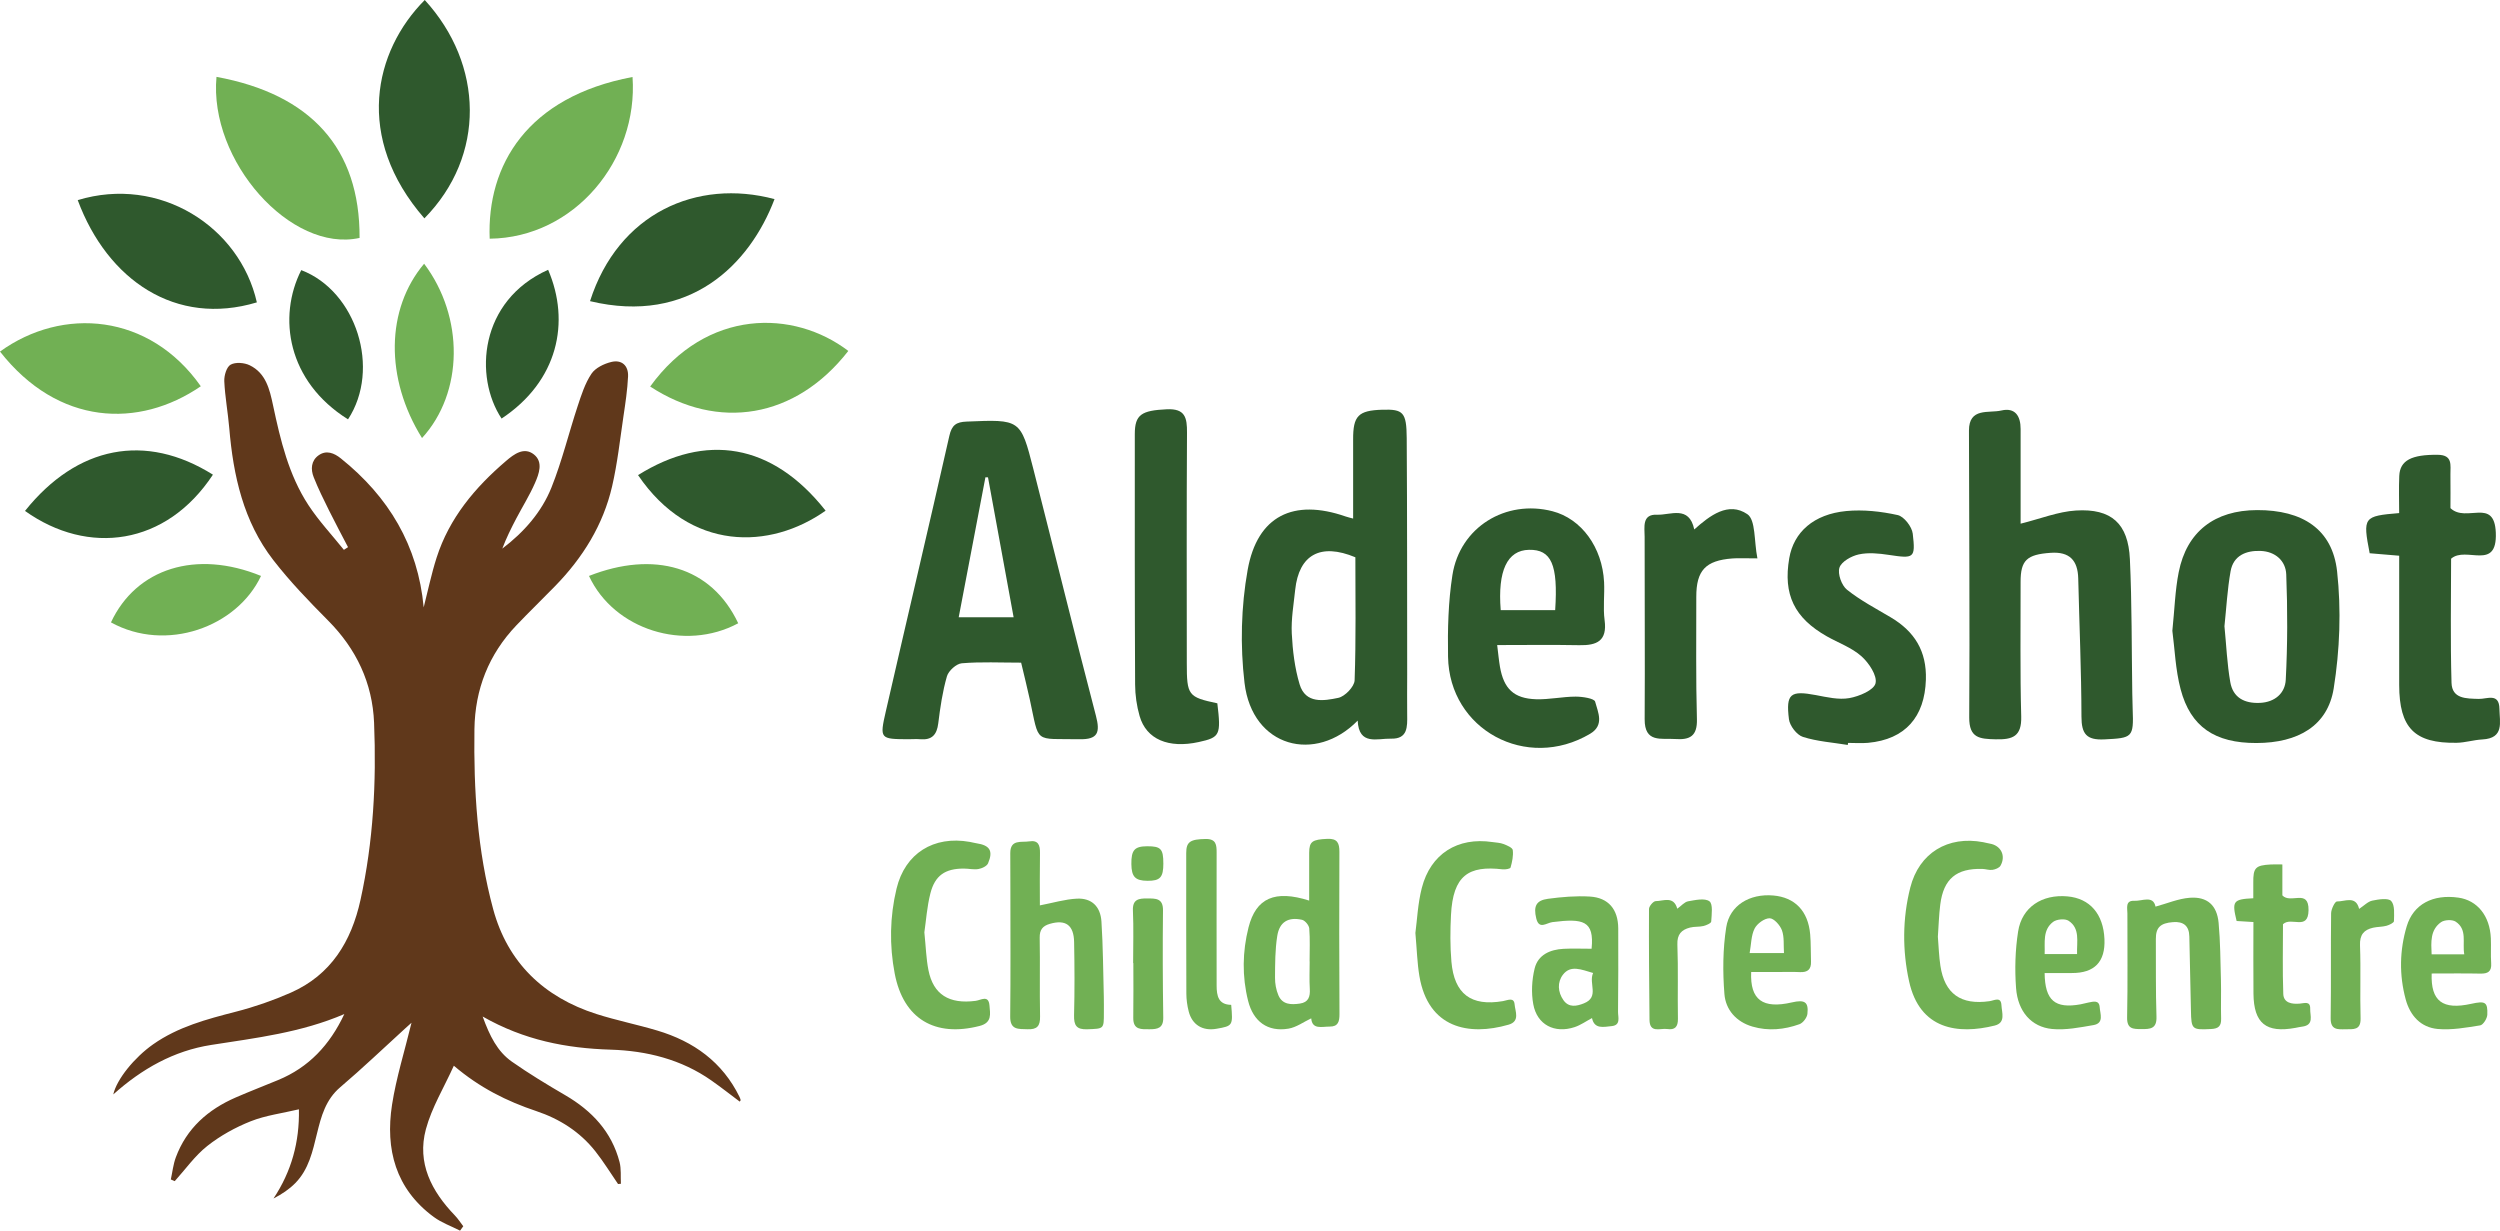
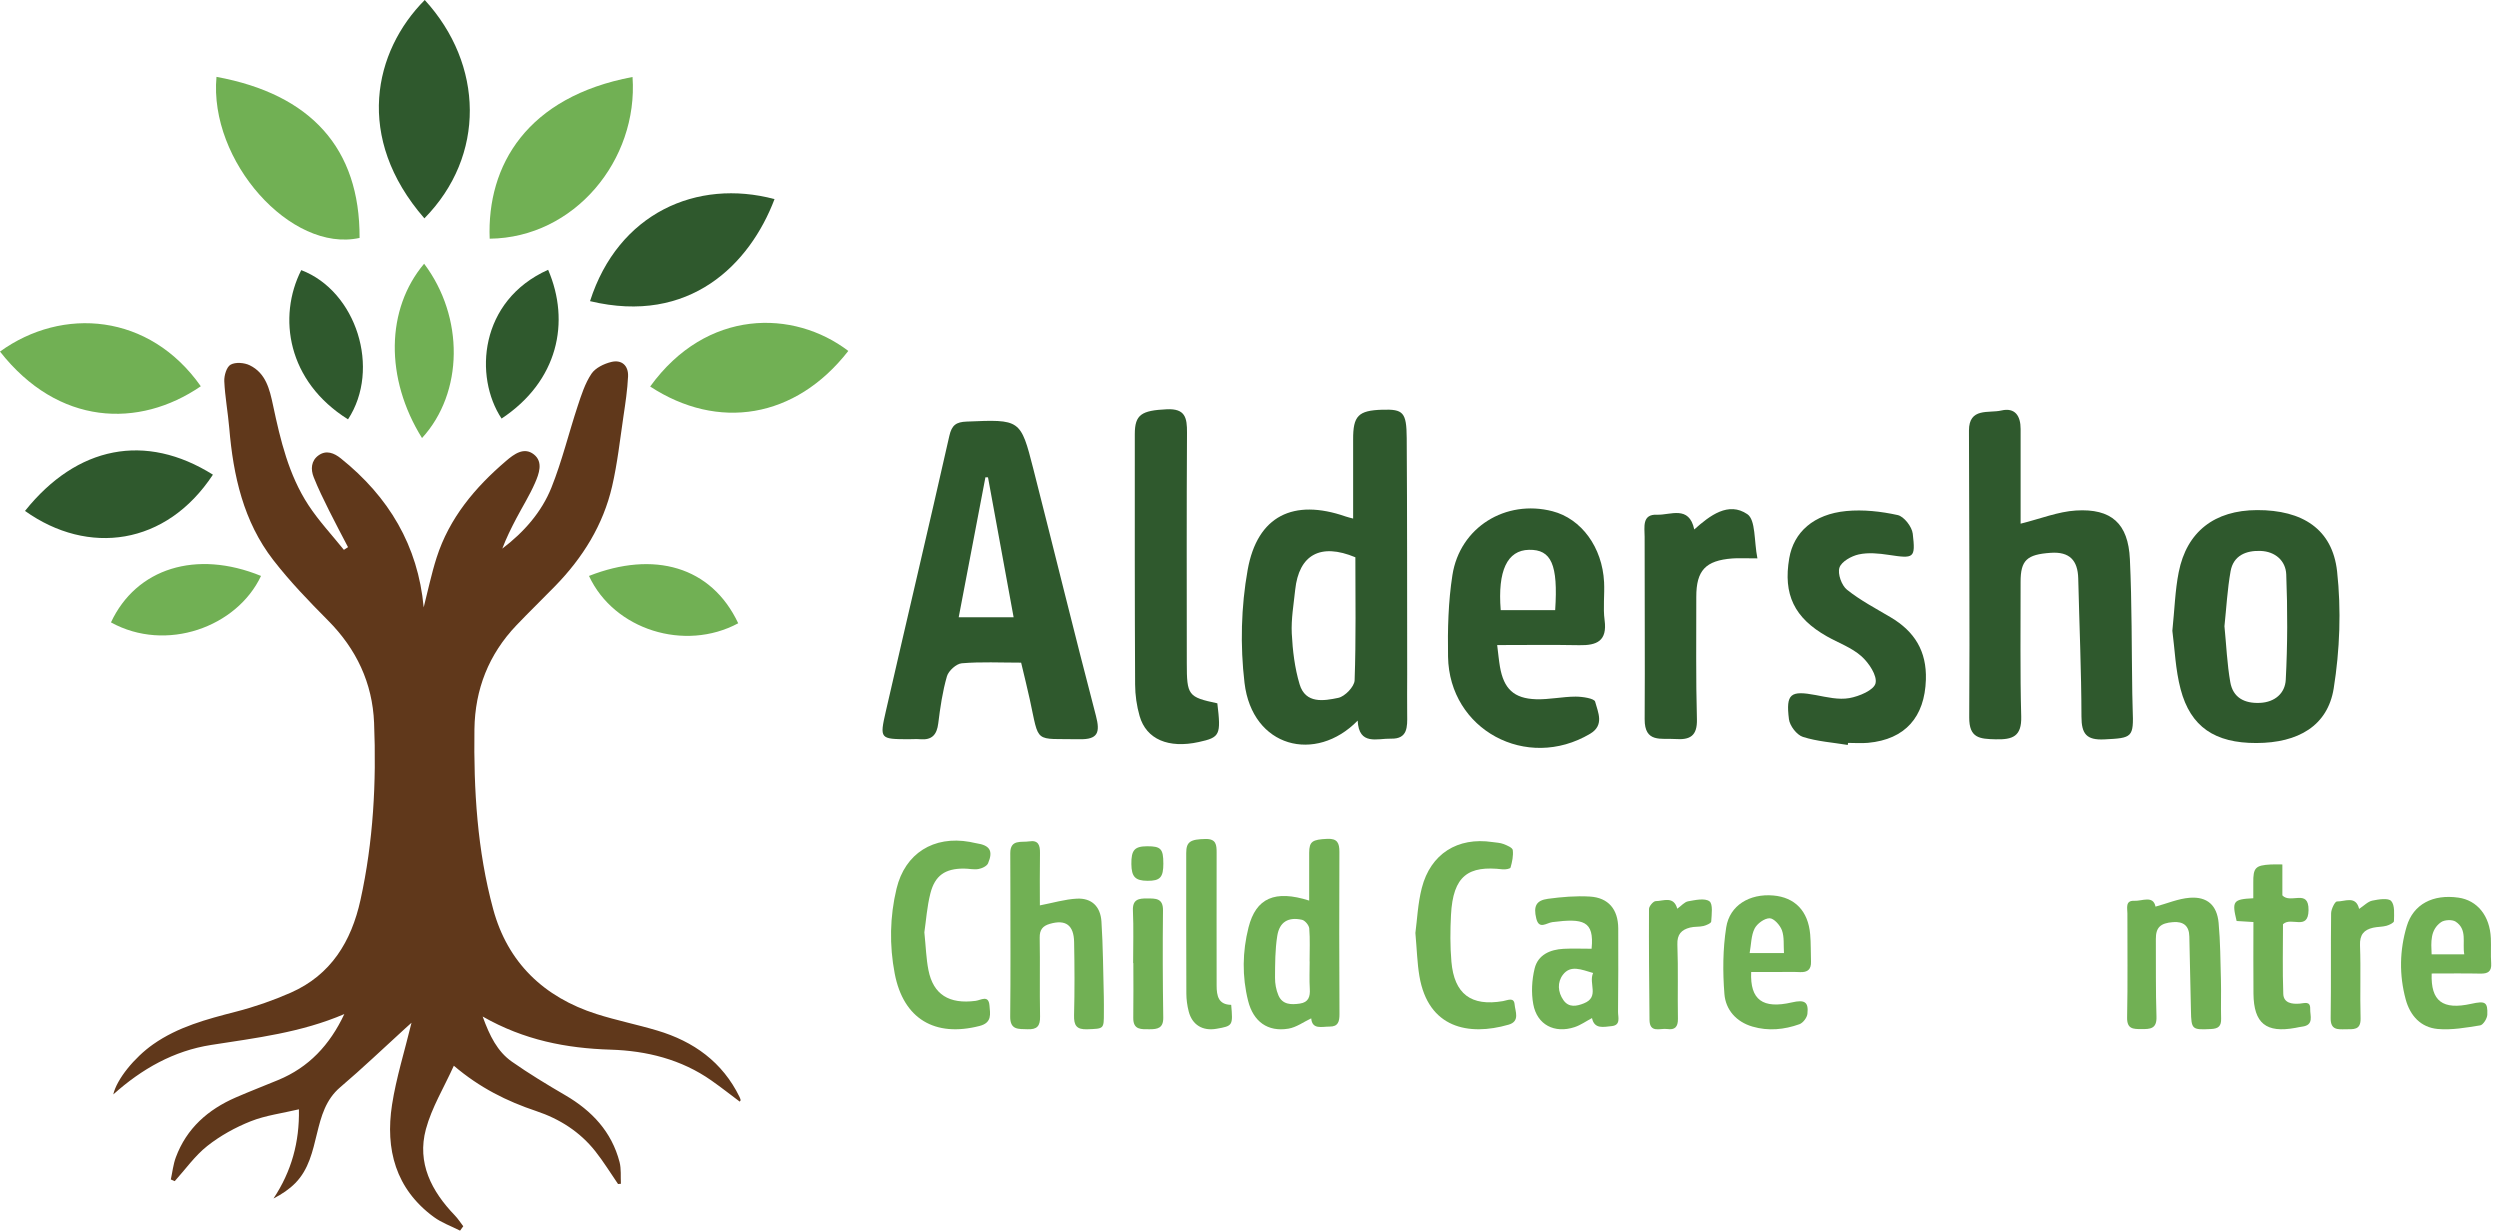
<svg xmlns="http://www.w3.org/2000/svg" id="Layer_1" viewBox="0 0 961.14 473.14">
  <defs>
    <style> .cls-1 { fill: #2f592d; } .cls-2 { fill: #60381b; } .cls-3 { fill: #71b054; } </style>
  </defs>
  <g>
    <path class="cls-2" d="M284.38,423.51c-3.62-2.71-7.16-5.5-10.85-8.09-11.6-8.16-24.96-11.44-38.71-11.87-17.1-.53-33.27-3.63-49.26-12.74,2.71,7.46,5.66,13.45,11.26,17.37,6.61,4.63,13.55,8.83,20.53,12.9,10.22,5.97,17.8,14.02,20.84,25.67.69,2.65.37,5.57.52,8.36-.37.03-.73.06-1.1.09-2.9-4.21-5.57-8.6-8.74-12.6-5.92-7.47-13.68-12.42-22.7-15.44-11.23-3.76-21.71-8.93-31.69-17.44-3.81,8.44-8.5,16.09-10.74,24.4-3.5,13,2.16,23.85,11.14,33.17,1.21,1.26,2.16,2.76,3.23,4.15-.41.56-.83,1.13-1.24,1.69-3.38-1.73-7.08-3.03-10.1-5.25-14.7-10.82-18.69-26.05-16.05-43.15,1.61-10.38,4.82-20.52,7.49-31.53-1.17,1.05-1.83,1.64-2.49,2.24-8.28,7.54-16.38,15.3-24.91,22.55-5.62,4.78-7.33,11.22-8.93,17.75-1.69,6.9-3.17,13.85-8.35,19.11-2.31,2.35-5.11,4.23-8.38,5.92,6.92-10.43,10.02-21.7,9.77-34.29-6.43,1.53-12.78,2.32-18.53,4.6-5.91,2.35-11.72,5.56-16.7,9.5-4.76,3.77-8.39,8.96-12.51,13.52-.5-.22-1.01-.43-1.51-.65.62-2.83.92-5.78,1.92-8.48,4.14-11.17,12.37-18.4,23.06-23.05,5.39-2.34,10.87-4.45,16.3-6.7,11.73-4.85,19.81-13.41,25.43-25.36-16.67,7.16-33.99,9.18-51.22,11.88-14.32,2.24-26.59,9.15-37.61,19.02,1.31-5.81,8.1-14.19,15.33-19.27,9.59-6.74,20.63-9.66,31.78-12.53,7.21-1.85,14.34-4.33,21.15-7.33,15.44-6.81,23.27-19.71,26.77-35.59,4.95-22.46,6.16-45.27,5.24-68.15-.62-15.28-6.78-28.35-17.67-39.31-7.37-7.42-14.69-15.01-21.08-23.26-11.48-14.82-15.39-32.45-16.93-50.75-.51-6.01-1.63-11.98-1.91-17.99-.1-2.18.87-5.5,2.43-6.38,1.86-1.05,5.26-.79,7.34.23,6.22,3.02,7.67,9.26,8.97,15.38,2.85,13.4,6,26.77,13.61,38.39,3.99,6.09,9.05,11.48,13.63,17.19.53-.34,1.06-.69,1.59-1.03-2.44-4.71-4.96-9.38-7.31-14.13-2.08-4.2-4.17-8.42-5.89-12.77-1.21-3.04-1.01-6.36,1.9-8.42,2.97-2.11,5.98-.86,8.53,1.19,18.42,14.75,29.67,33.52,31.86,57.27,1.63-6.36,2.96-12.85,4.97-19.12,4.88-15.22,14.78-26.99,26.71-37.18,3.03-2.59,6.89-5.5,10.69-2.49,3.67,2.91,1.96,7.46.39,11.05-2.06,4.69-4.8,9.07-7.19,13.62-1.96,3.74-3.83,7.52-5.35,11.54,8.29-6.3,15.1-13.99,18.91-23.52,4.06-10.16,6.64-20.9,10.08-31.31,1.41-4.27,2.83-8.73,5.29-12.4,1.51-2.25,4.83-3.85,7.63-4.53,4.02-.98,6.64,1.41,6.44,5.59-.24,5.12-1.01,10.22-1.77,15.3-1.33,9.01-2.32,18.11-4.37,26.96-3.43,14.83-11.27,27.39-21.84,38.25-4.94,5.08-10.04,10-14.93,15.13-10.65,11.16-15.94,24.62-16.15,39.95-.32,23.34,1.08,46.63,7.21,69.21,5.57,20.53,19.49,33.84,39.72,40.3,7.68,2.45,15.63,4.04,23.36,6.35,13.99,4.18,25.07,12.1,31.63,25.54.18.38.32.78.43,1.19.03.1-.14.25-.34.58Z" />
    <path class="cls-3" d="M83.23,29.55c36.28,6.68,55.18,27.46,55.01,61.92-26.36,5.84-57.97-29.58-55.01-61.92Z" />
    <path class="cls-1" d="M163.16,83.95c-26.99-31.01-19.42-64.3.14-83.95,22.72,24.82,23.52,59.9-.14,83.95Z" />
    <path class="cls-3" d="M188.26,91.77c-1.12-28.26,14.42-54.56,54.92-62.17,2.25,31.95-22.36,61.82-54.92,62.17Z" />
    <path class="cls-1" d="M297.77,76.55c-9.48,25.05-32.61,48.44-70.93,39.23,10.83-33.83,41.09-47.21,70.93-39.23Z" />
-     <path class="cls-1" d="M98.75,116.25c-31.1,9.36-57.39-8.45-68.87-39.31,31.46-9.57,62.29,10.17,68.87,39.31Z" />
    <path class="cls-3" d="M0,135.16c24.04-17.37,57.46-14.74,77.2,13.34-23.82,16.32-54.83,15.19-77.2-13.34Z" />
    <path class="cls-3" d="M249.96,148.6c21.76-30.07,55.19-29.66,76.18-13.68-20.38,26.15-50.18,30.7-76.18,13.68Z" />
-     <path class="cls-1" d="M245.3,182.66c25.95-16.24,51.53-12.41,72.11,13.67-21.36,15.11-52.1,15.81-72.11-13.67Z" />
    <path class="cls-1" d="M9.61,196.43c20.03-25.04,46.38-30.17,72.25-13.94-17.99,27.31-47.98,31.24-72.25,13.94Z" />
    <path class="cls-1" d="M133.8,161.22c-23.33-14.57-27.12-39.35-17.98-57.37,21.19,8.08,30.69,37.97,17.98,57.37Z" />
    <path class="cls-3" d="M226.44,221.42c24.85-9.78,47.02-3.77,57.37,18.2-20.57,11.06-47.8,2.46-57.37-18.2Z" />
    <path class="cls-3" d="M100.35,221.42c-9.25,19.69-36.51,29.56-57.69,17.86,9.73-20.82,32.79-28.04,57.69-17.86Z" />
    <path class="cls-1" d="M210.73,103.72c8.62,20.03,3.84,42.81-17.9,57.2-10.62-16.04-8.63-45.31,17.9-57.2Z" />
    <path class="cls-3" d="M162.25,168.41c-14.29-22.93-13.9-49.59.81-67.02,15.44,20.5,15.19,49.53-.81,67.02Z" />
  </g>
  <path class="cls-1" d="M392.58,254.76c-7.98,0-15.44-.38-22.81.24-2.1.17-5.11,2.89-5.72,5.02-1.69,5.86-2.58,11.99-3.33,18.07-.54,4.4-2.44,6.5-6.94,6.11-1.53-.13-3.08,0-4.62,0-10.82-.06-11.03-.11-8.61-10.69,8.09-35.32,16.45-70.59,24.43-105.94.94-4.18,2.66-5.33,6.64-5.49,20.64-.86,20.76-.97,25.65,18.2,8.07,31.63,15.81,63.34,24.07,94.92,1.68,6.43.77,9.13-6.32,9-17.74-.32-15.33,2.05-19.11-15.29-.98-4.49-2.1-8.95-3.33-14.15ZM368.58,237.31h21.11c-3.34-18.26-6.6-36.03-9.85-53.8-.33,0-.66,0-.99-.01-3.38,17.72-6.77,35.44-10.27,53.81Z" />
  <path class="cls-1" d="M520.22,199.37c0-10.38.03-20.37,0-30.36-.04-9.13,1.95-11.21,11.21-11.49,8.01-.24,9.33.91,9.39,10.91.2,30.33.14,60.65.18,90.98,0,5.14-.07,10.28,0,15.42.06,4.55.26,9.32-6.19,9.15-5.28-.14-12.38,2.78-12.84-6.94-16.15,16.54-40.56,10.4-43.51-14.53-1.69-14.27-1.32-29.29,1.21-43.42,3.72-20.83,17.65-27.48,37.63-20.54.91.32,1.86.52,2.93.82ZM521.08,214.25c-13.44-5.62-21.71-.97-23.14,12.52-.59,5.59-1.58,11.24-1.31,16.8.33,6.55,1.13,13.25,3.01,19.51,2.28,7.6,9.34,6.37,14.89,5.21,2.54-.53,6.17-4.32,6.26-6.74.56-15.83.29-31.69.29-47.3Z" />
  <path class="cls-1" d="M776.84,201.33c7.7-1.91,14.42-4.64,21.27-5.06,13.66-.84,20.1,5.01,20.74,18.71.8,17.18.65,34.41.92,51.61.03,2.05.07,4.11.15,6.16.42,10.83-.11,10.98-10.88,11.51-6.87.34-8.8-2.09-8.81-8.75-.04-17.71-.82-35.42-1.24-53.13-.17-6.98-3.37-10.35-10.57-9.85-9.21.63-11.61,2.84-11.59,11.28.04,17.22-.23,34.44.24,51.64.21,7.7-3.3,8.94-9.84,8.78-6.09-.15-10.21-.39-10.15-8.46.25-36.74-.06-73.48-.1-110.22-.01-9,7.61-6.6,12.44-7.73,5.3-1.24,7.43,2.1,7.42,7.1-.01,12.31,0,24.62,0,36.41Z" />
  <path class="cls-1" d="M835.17,242.55c.87-8.36,1.06-15.59,2.45-22.58,3.1-15.61,13.81-23.81,30.13-23.86,17.47-.05,28.97,7.33,30.76,23.56,1.63,14.8,1.05,30.24-1.3,44.97-2.3,14.4-13.64,20.98-29.71,21.02-15.94.04-25.32-6.17-29.15-20.69-2-7.58-2.26-15.62-3.17-22.41ZM855.2,240.71c.73,7.39,1.02,14.56,2.25,21.56,1.04,5.91,5.39,8.22,11.35,7.96,5.88-.25,9.71-3.8,9.97-8.85.71-13.48.71-27.03.19-40.53-.2-5.26-4.24-8.83-9.85-9.04-5.56-.21-10.48,1.74-11.55,7.82-1.24,7.01-1.62,14.16-2.35,21.07Z" />
  <path class="cls-1" d="M575.6,248.01c.42,3.33.64,5.86,1.07,8.35,1.47,8.44,5.33,12.19,13.87,12.47,5.06.16,10.16-1,15.24-1.01,2.61,0,7.15.69,7.48,1.94,1.07,4.06,3.67,9.03-1.95,12.36-24.38,14.44-54.13-1.52-54.6-29.63-.18-10.46.07-21.08,1.68-31.39,2.88-18.42,20.5-29.2,38.47-24.55,11.1,2.87,19.17,13.84,19.84,27.28.24,4.87-.44,9.82.2,14.62,1.07,7.97-2.96,9.73-9.73,9.6-10.45-.2-20.91-.05-31.59-.05ZM597.9,234.56c1.15-17.53-1.48-23.35-10.06-23.18-8.37.16-12.1,8.01-10.88,23.18h20.95Z" />
-   <path class="cls-1" d="M942.1,195.37c6.07,5.77,16.89-4.33,17.43,9.45.58,14.97-11.48,4.95-17.19,9.98,0,15.1-.31,31.41.16,47.69.18,6.24,5.73,6.06,10.48,6.21,3.12.1,7.85-2.48,7.94,3.82.07,5.1,1.98,11.33-6.61,11.77-3.29.17-6.55,1.23-9.84,1.28-16.2.27-22.05-5.69-22.09-22.22-.03-16.39,0-32.79,0-49.7-4.09-.34-7.78-.65-11.35-.95-2.68-13.91-2.41-14.29,11.34-15.44,0-4.7-.17-9.51.04-14.3.27-6.01,4.78-8.21,14.8-8.11,5.85.05,4.83,4.02,4.87,7.49.06,4.83.01,9.66.01,13.04Z" />
  <path class="cls-1" d="M710.39,286.4c-5.78-.95-11.75-1.33-17.26-3.1-2.35-.75-5.05-4.26-5.36-6.79-1.23-9.86.6-11.11,10.34-9.28,4.25.8,8.78,1.89,12.88,1.16,3.77-.67,9.44-3.05,10.07-5.69.71-2.95-2.56-7.87-5.44-10.42-3.73-3.31-8.8-5.11-13.25-7.62-12.54-7.09-16.88-16.12-14.48-30.06,1.72-10.01,9.37-16.92,21.92-18.13,6.51-.62,13.36.14,19.77,1.55,2.42.53,5.48,4.48,5.79,7.16,1.1,9.52.5,9.61-9.29,8.14-3.78-.57-7.83-.97-11.48-.17-2.83.62-6.65,2.76-7.41,5.08-.77,2.35.82,6.83,2.89,8.48,5.15,4.12,11.11,7.23,16.82,10.62,9.13,5.42,13.87,12.94,13.52,23.98-.45,14.29-7.9,22.95-22.22,24.27-2.55.23-5.13.03-7.7.03-.04.27-.08.53-.11.8Z" />
  <path class="cls-1" d="M468.01,270.39c1.46,12.22,1.04,13.1-7.14,14.89-11.63,2.55-20.17-1.03-22.74-9.99-1.12-3.89-1.71-8.07-1.73-12.12-.16-32.1-.13-64.2-.12-96.3,0-7.52,2.61-9.06,12.28-9.52,7.13-.34,7.82,3.26,7.79,8.98-.18,29.53-.09,59.06-.08,88.6,0,12.43.5,13.07,11.73,15.46Z" />
  <g>
-     <path class="cls-3" d="M745.03,360.22c.3,3.55.4,7.37.97,11.11,1.63,10.74,7.87,15.15,18.86,13.58,1.85-.26,4.45-1.92,4.61,1.59.13,2.77,1.75,6.7-2.59,7.78-14.08,3.49-28.82,1.63-32.92-17.01-2.6-11.84-2.56-24.11.46-36.04,3.38-13.31,14.45-20.02,28.02-17.45.86.16,1.7.41,2.56.55,4.26.72,6.27,4.64,4.11,8.48-.49.87-1.98,1.44-3.1,1.61-1.25.19-2.59-.33-3.9-.36-9.98-.28-14.91,3.82-16.16,13.68-.52,4.05-.62,8.15-.93,12.48Z" />
+     <path class="cls-3" d="M745.03,360.22Z" />
    <path class="cls-3" d="M828.69,348.56c4.43-1.2,8.76-3.08,13.2-3.41,6.72-.5,10.45,2.9,11.07,9.66.66,7.26.7,14.58.89,21.88.13,4.97-.07,9.96.07,14.93.08,2.81-.98,3.85-3.8,3.99-7.42.37-7.66.23-7.8-7.09-.18-9.5-.45-19-.62-28.5-.08-4.15-2.34-5.79-6.19-5.51-5.01.36-6.71,2.12-6.68,6.52.06,9.95-.09,19.91.24,29.85.16,4.7-2.44,4.78-5.8,4.76-3.18-.02-5.59.02-5.49-4.53.28-13.31.07-26.64.11-39.95,0-2.02-.88-5.01,2.63-4.84,3.03.15,7.29-2.22,8.18,2.23Z" />
    <path class="cls-3" d="M934.87,374.27c-.38,10.69,4.24,14.08,15.22,11.65,5.4-1.19,6.37-.68,6.17,4.21-.06,1.45-1.59,3.89-2.73,4.08-5.39.87-10.95,1.87-16.32,1.39-6.51-.59-10.63-5.08-12.34-11.43-2.52-9.37-2.34-18.84.41-28.05,2.55-8.53,10.1-12.4,19.86-11.02,7.29,1.03,12.11,7.01,12.48,15.6.14,3.21-.09,6.44.13,9.64.21,3.19-1.27,4.03-4.16,3.97-6.12-.13-12.24-.04-18.71-.04ZM947.4,366.9c-.79-4.53,1.27-9.56-3.31-12.57-1.32-.87-4.3-.73-5.63.21-4.19,2.97-3.82,7.66-3.61,12.36h12.55Z" />
-     <path class="cls-3" d="M786.07,374.08c.12,10.57,3.97,13.82,13.85,12.03,1-.18,1.98-.49,2.98-.68,1.85-.34,4.15-1.1,4.34,1.82.16,2.49,1.77,6.13-2.38,6.85-5.26.91-10.72,2.01-15.94,1.5-7.93-.77-13.16-6.71-13.83-15.7-.54-7.22-.33-14.65.79-21.8,1.47-9.37,9.21-14.36,18.97-13.48,8.63.78,13.8,6.76,14.22,16.43q.56,13.1-12.56,13.04c-3.49-.02-6.97,0-10.46,0ZM798.54,366.79c-.15-4.87,1.23-9.84-3.27-12.8-1.36-.9-4.58-.61-5.95.44-4.07,3.1-3.08,7.88-3.24,12.36h12.46Z" />
    <path class="cls-3" d="M866.32,354.48c-2.51-.16-4.5-.28-6.44-.4-1.86-7.65-1.38-8.36,6.41-8.74,0-1.94.02-3.92,0-5.9-.07-5.83.8-6.77,6.73-7.09,1.3-.07,2.6-.01,4.45-.01v11.9c3.17,3.42,10.19-2.75,10.06,5.71-.12,8.04-6.66,2.35-9.82,5.36,0,8.48-.22,17.65.11,26.8.13,3.55,3.38,3.99,6.33,3.74,1.87-.16,4.12-1.1,4.02,2.05-.08,2.6,1.58,6.2-3.09,6.8-.87.11-1.72.31-2.58.47-11.28,2.08-16.02-1.73-16.14-13.12-.09-9.05-.02-18.09-.02-27.58Z" />
    <path class="cls-3" d="M906.97,349.44c1.91-1.26,3.37-2.84,5.07-3.19,2.42-.5,6.15-1.11,7.28.16,1.45,1.63,1.09,5.07,1.05,7.72-.01.63-1.79,1.49-2.88,1.79-1.65.45-3.45.36-5.13.74-3.56.8-5.19,2.72-5.04,6.77.35,9.34-.05,18.7.22,28.04.14,4.73-2.85,4.18-5.75,4.23-3.02.06-5.82.35-5.75-4.28.2-13.44,0-26.88.17-40.32.02-1.6,1.49-4.55,2.23-4.53,3.01.08,7.27-2.43,8.54,2.87Z" />
  </g>
  <path class="cls-1" d="M675.64,214.67c-5.06,0-7.36-.15-9.64.03-10.31.79-13.87,4.62-13.85,14.81.02,15.66-.19,31.33.24,46.98.18,6.49-2.68,8.03-8.3,7.63-5.41-.38-11.85,1.61-11.79-7.63.15-23.36-.04-46.73-.01-70.09,0-3.66-1.13-8.79,4.77-8.52,5.08.23,12.31-3.77,14.31,5.67,6.04-5.4,13.14-10.81,20.4-5.88,3.27,2.22,2.54,10.31,3.88,17.01Z" />
  <g>
    <path class="cls-3" d="M544.16,358.64c.66-4.9.92-11.24,2.46-17.25,3.37-13.15,13.77-19.64,27.13-17.66,1.44.21,2.96.25,4.29.76,1.34.51,3.43,1.39,3.55,2.32.28,2.18-.23,4.55-.85,6.72-.14.5-2.04.81-3.07.69-13.02-1.52-19.06,2.28-19.83,17.57-.3,5.95-.35,11.97.16,17.9,1.07,12.46,7.58,17.3,19.83,15.19,1.82-.32,4.23-1.63,4.47,1.28.22,2.66,2.17,6.49-2.31,7.78-15.39,4.45-30.92,1.31-34.29-18.66-.85-5.02-.97-10.15-1.55-16.64Z" />
    <path class="cls-3" d="M611.9,364.75c1.08-10.85-3.25-11.72-15.05-10.24-2.31.29-5.15,3.02-6.23-1.42-1.14-4.71-.02-6.94,4.51-7.54,5.32-.71,10.76-1.18,16.1-.86,7.16.43,10.87,4.94,10.91,12.23.05,10.68.02,21.37-.08,32.05-.02,2.11,1.16,5.18-2.46,5.53-3,.28-6.63,1.31-7.55-3.09-2.33,1.24-4.38,2.71-6.67,3.47-7.72,2.56-14.46-.88-15.91-8.81-.81-4.43-.55-9.35.53-13.74,1.29-5.26,5.95-7.28,11.14-7.55,3.45-.18,6.92-.03,10.75-.03ZM612.48,374.07c-4.56-1.32-8.66-3.18-11.6.66-2.21,2.89-2,6.68.2,9.8,2.08,2.96,5.12,2.32,7.89,1.2,6.06-2.44,1.68-7.64,3.51-11.66Z" />
    <path class="cls-3" d="M673.25,373.7c-.47,10.74,4.47,14.26,15.66,11.68,4.93-1.14,6.47-.17,5.96,4.41-.16,1.46-1.7,3.48-3.06,3.97-5.86,2.1-11.96,2.7-18.05.92-6.27-1.82-10.32-6.48-10.8-12.53-.67-8.48-.62-17.23.69-25.61,1.34-8.55,9.07-13.03,18.06-12.27,8.34.7,13.43,5.95,14.22,14.9.31,3.48.19,7.01.32,10.51.11,3-1.29,4.2-4.27,4.05-3.06-.16-6.14-.03-9.21-.03-3.05,0-6.11,0-9.52,0ZM685.86,366.43c-.21-3.1.16-6.16-.78-8.76-.71-1.97-3.09-4.63-4.74-4.64-1.99,0-4.81,2.05-5.78,3.97-1.34,2.66-1.29,6.03-1.9,9.42h13.19Z" />
    <path class="cls-3" d="M644.84,349.36c1.58-1.12,2.77-2.6,4.18-2.85,2.74-.48,6.38-1.32,8.18,0,1.42,1.04.85,5.1.69,7.79-.04.64-1.87,1.44-2.98,1.71-1.68.4-3.5.17-5.17.6-3.27.84-5.01,2.58-4.86,6.52.36,9.5.04,19.03.21,28.54.05,3.14-1.17,4.38-4.13,3.94-2.65-.39-6.75,1.76-6.8-3.55-.13-14.2-.27-28.4-.19-42.6,0-1.06,1.67-3.01,2.57-3.02,2.95-.01,6.9-2.13,8.3,2.92Z" />
  </g>
  <g>
    <path class="cls-3" d="M503.32,346.23c0-6.17-.03-12.28,0-18.38.03-4.38,1.22-5.08,6.99-5.35,3.87-.18,4.65,1.66,4.63,5.03-.08,20.76-.1,41.51.03,62.27.02,2.94-.5,4.91-3.78,4.88-2.97-.02-6.73,1.27-7.08-3.17-2.88,1.35-5.7,3.46-8.79,3.97-7.93,1.31-13.47-2.7-15.48-10.71-2.35-9.37-2.19-18.88.15-28.17,2.88-11.42,10.2-14.53,23.31-10.37ZM503.5,369.63h-.02c0-4.23.21-8.48-.13-12.69-.1-1.22-1.63-3.06-2.79-3.32-5.27-1.17-8.66.82-9.51,6.19-.84,5.28-.83,10.71-.86,16.08-.02,2.27.42,4.7,1.31,6.78,1.56,3.63,4.93,3.64,8.25,3.16,3.32-.48,4-2.66,3.81-5.69-.22-3.49-.05-7-.05-10.51Z" />
    <path class="cls-3" d="M399.79,348.08c5.08-.97,9.65-2.37,14.27-2.59,5.6-.26,9.02,2.96,9.4,8.82.62,9.62.65,19.28.91,28.93.05,2.05.02,4.1.02,6.15.01,6.3,0,6.07-6.33,6.32-4.2.17-5.23-1.48-5.13-5.41.24-9.37.2-18.74.02-28.11-.12-6.59-3.29-8.77-9.33-7.01-2.76.8-3.95,2.27-3.9,5.32.18,10.1-.06,20.21.14,30.31.07,3.63-1.12,5.03-4.77,4.89-3.49-.13-6.76.4-6.71-4.89.18-16.11.07-32.21.07-48.32,0-4.83-.03-9.66-.04-14.5-.01-5.43,4.28-4.04,7.3-4.52,3.48-.55,4.17,1.47,4.12,4.47-.12,7.01-.04,14.03-.04,20.16Z" />
    <path class="cls-3" d="M355.38,358.48c.57,5.51.69,10.06,1.56,14.47,1.85,9.39,7.94,13.18,18.17,11.83,2.01-.26,4.95-2.41,5.3,1.78.26,3.19,1.1,6.61-3.78,7.87-17.19,4.43-29.3-2.68-32.65-20.12-2.08-10.84-1.89-21.88.7-32.66,3.27-13.59,14.28-20.44,28.14-17.98.86.15,1.71.4,2.57.53,5.15.77,6.53,2.89,4.48,7.7-.47,1.1-2.36,1.98-3.72,2.21-1.82.31-3.77-.19-5.67-.18-7.09.01-11.02,2.62-12.78,9.52-1.32,5.18-1.67,10.6-2.33,15.03Z" />
    <path class="cls-3" d="M473.34,386.32c.7,7.99.63,8.1-5.66,9.2-5.29.93-9.33-1.48-10.67-6.64-.58-2.24-.9-4.61-.91-6.92-.08-18.01-.06-36.02-.05-54.03,0-4.33,1.6-5.27,7.42-5.38,4.1-.07,4.28,2.22,4.27,5.37-.07,16.98.03,33.97,0,50.96,0,4.02.69,7.37,5.6,7.44Z" />
    <g>
      <path class="cls-3" d="M435.64,370.26c0-6.72.22-13.45-.08-20.16-.2-4.39,2.26-4.71,5.49-4.69,3.2.03,6.13-.16,6.07,4.6-.15,13.73-.11,27.47.1,41.2.06,4.09-2.18,4.49-5.27,4.49-3.16,0-6.34.34-6.26-4.41.11-7.01.03-14.03.03-21.04h-.08Z" />
      <path class="cls-3" d="M447.26,331.91c0,5.42-1.22,6.76-6.14,6.72-4.67-.04-6.1-1.53-6.16-6.43-.06-5.39,1.22-6.83,6.09-6.85,5.23-.02,6.2,1.01,6.2,6.55Z" />
    </g>
  </g>
</svg>